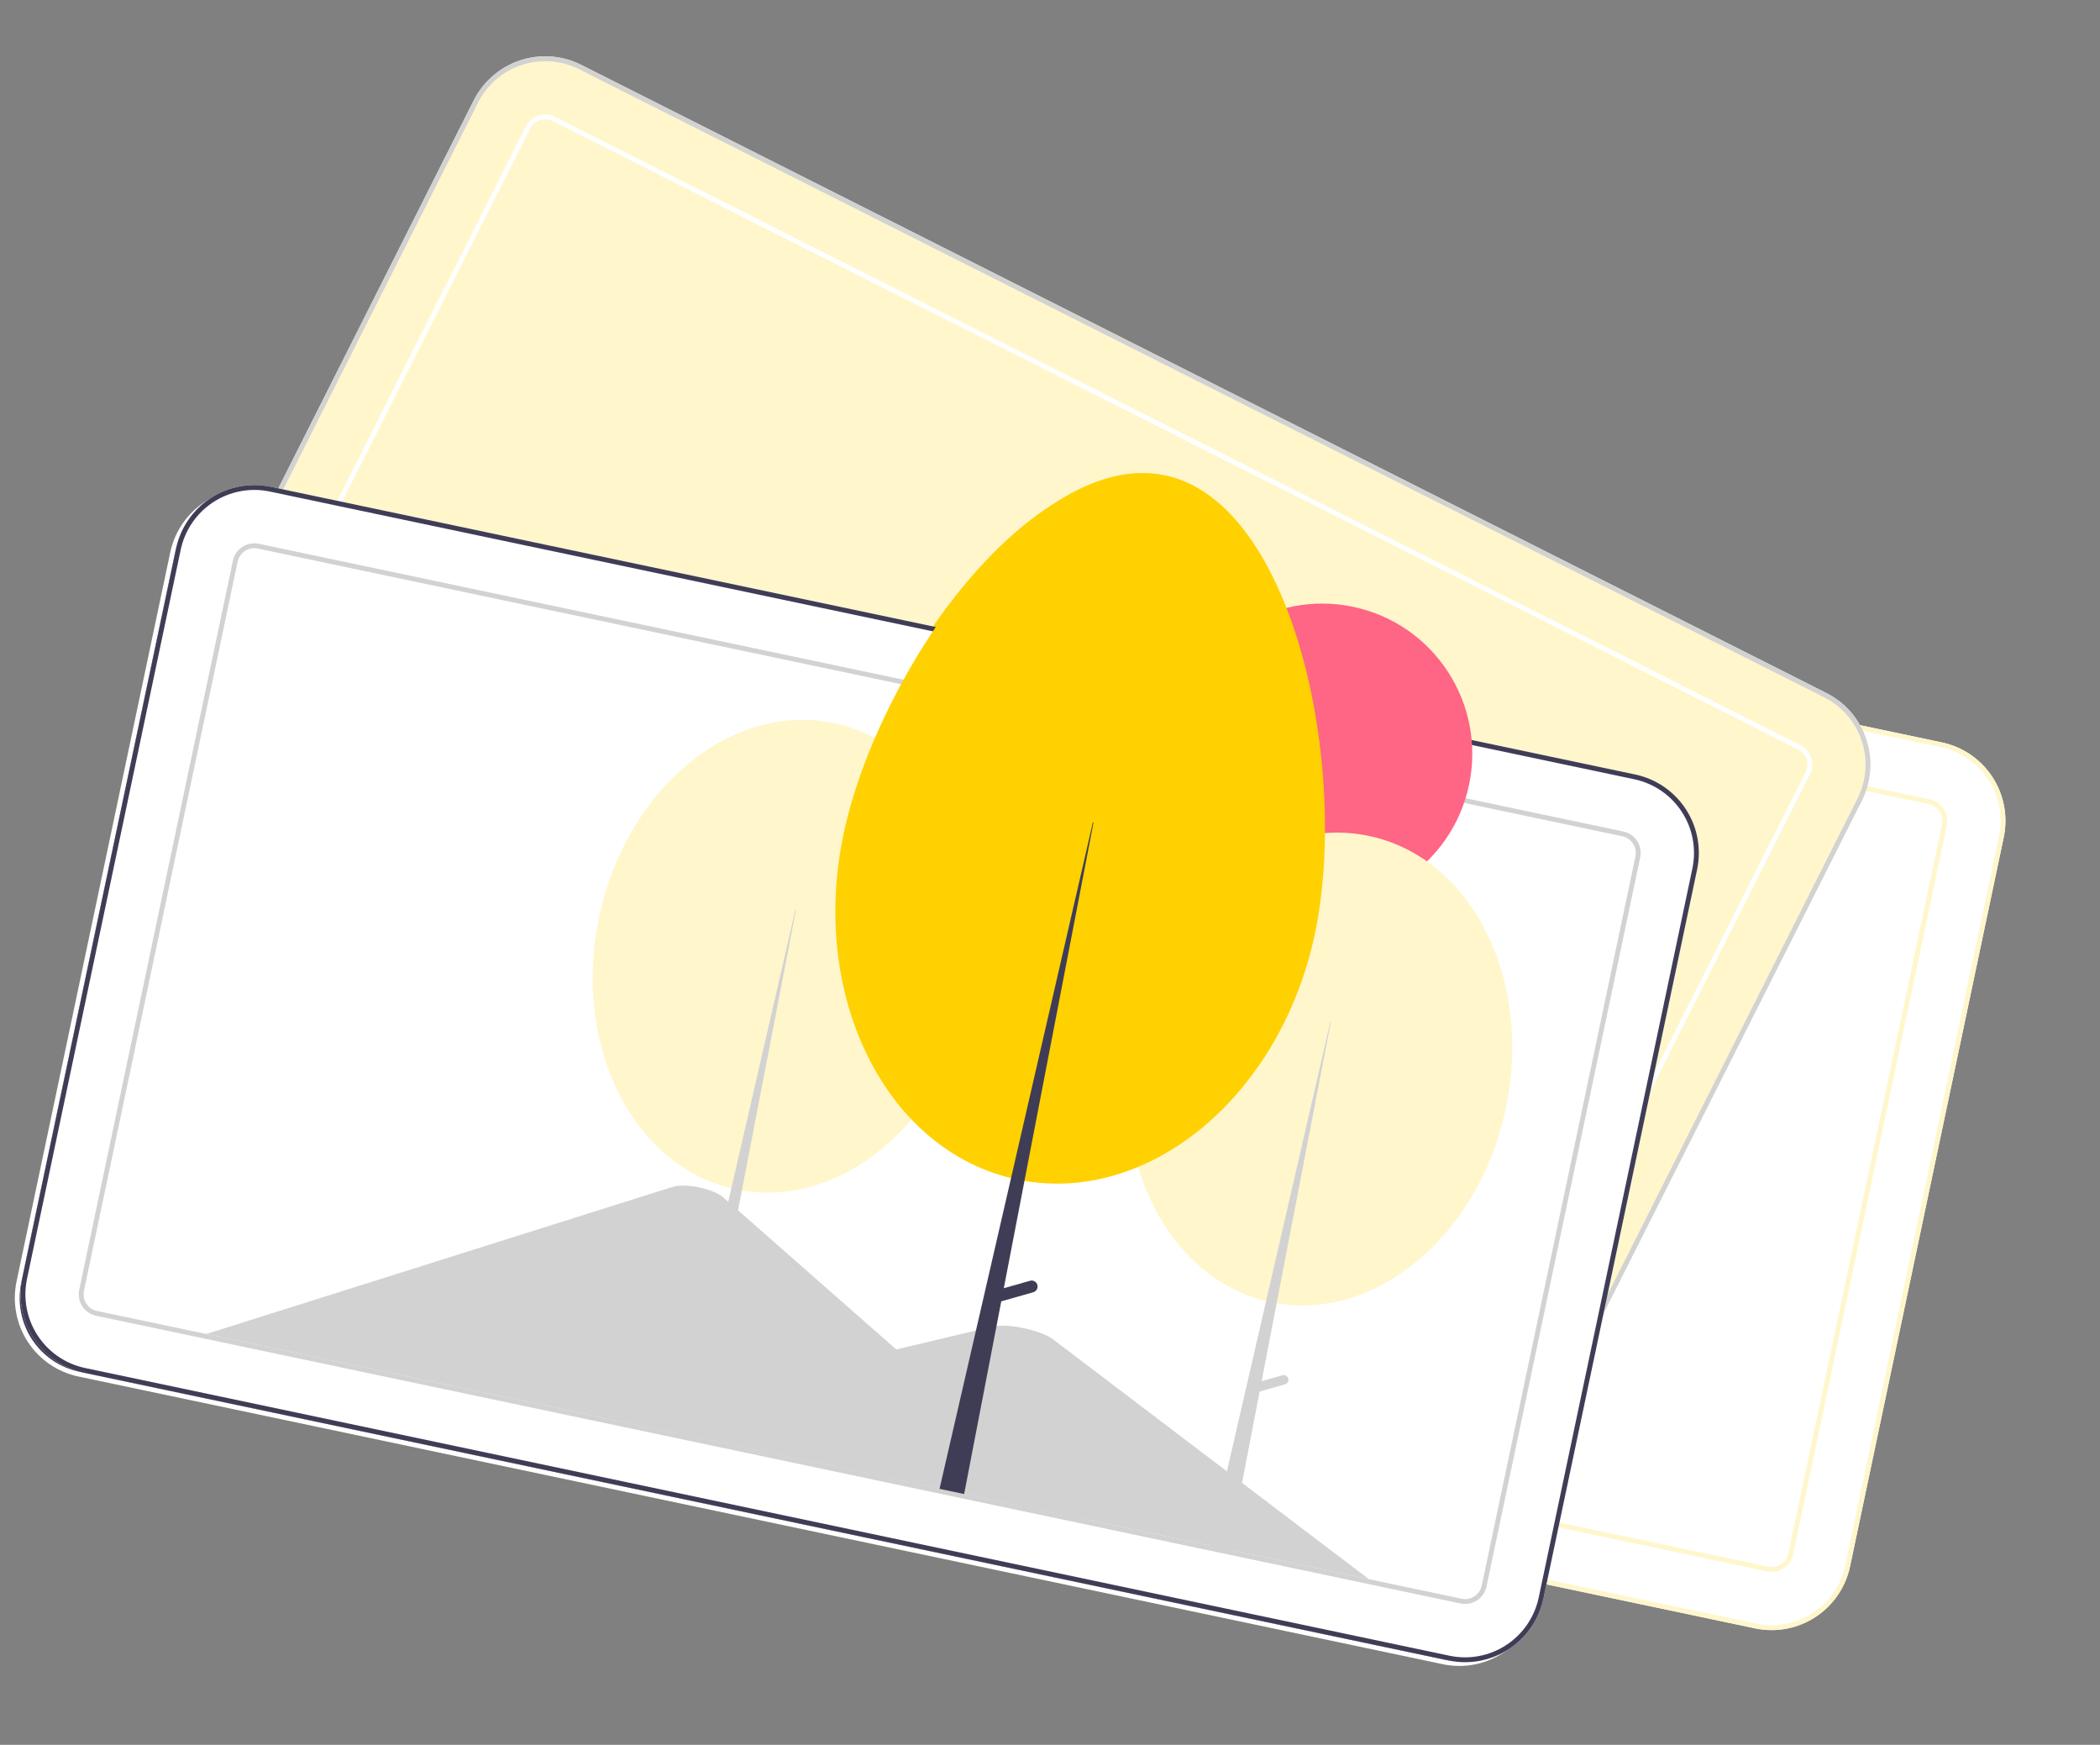
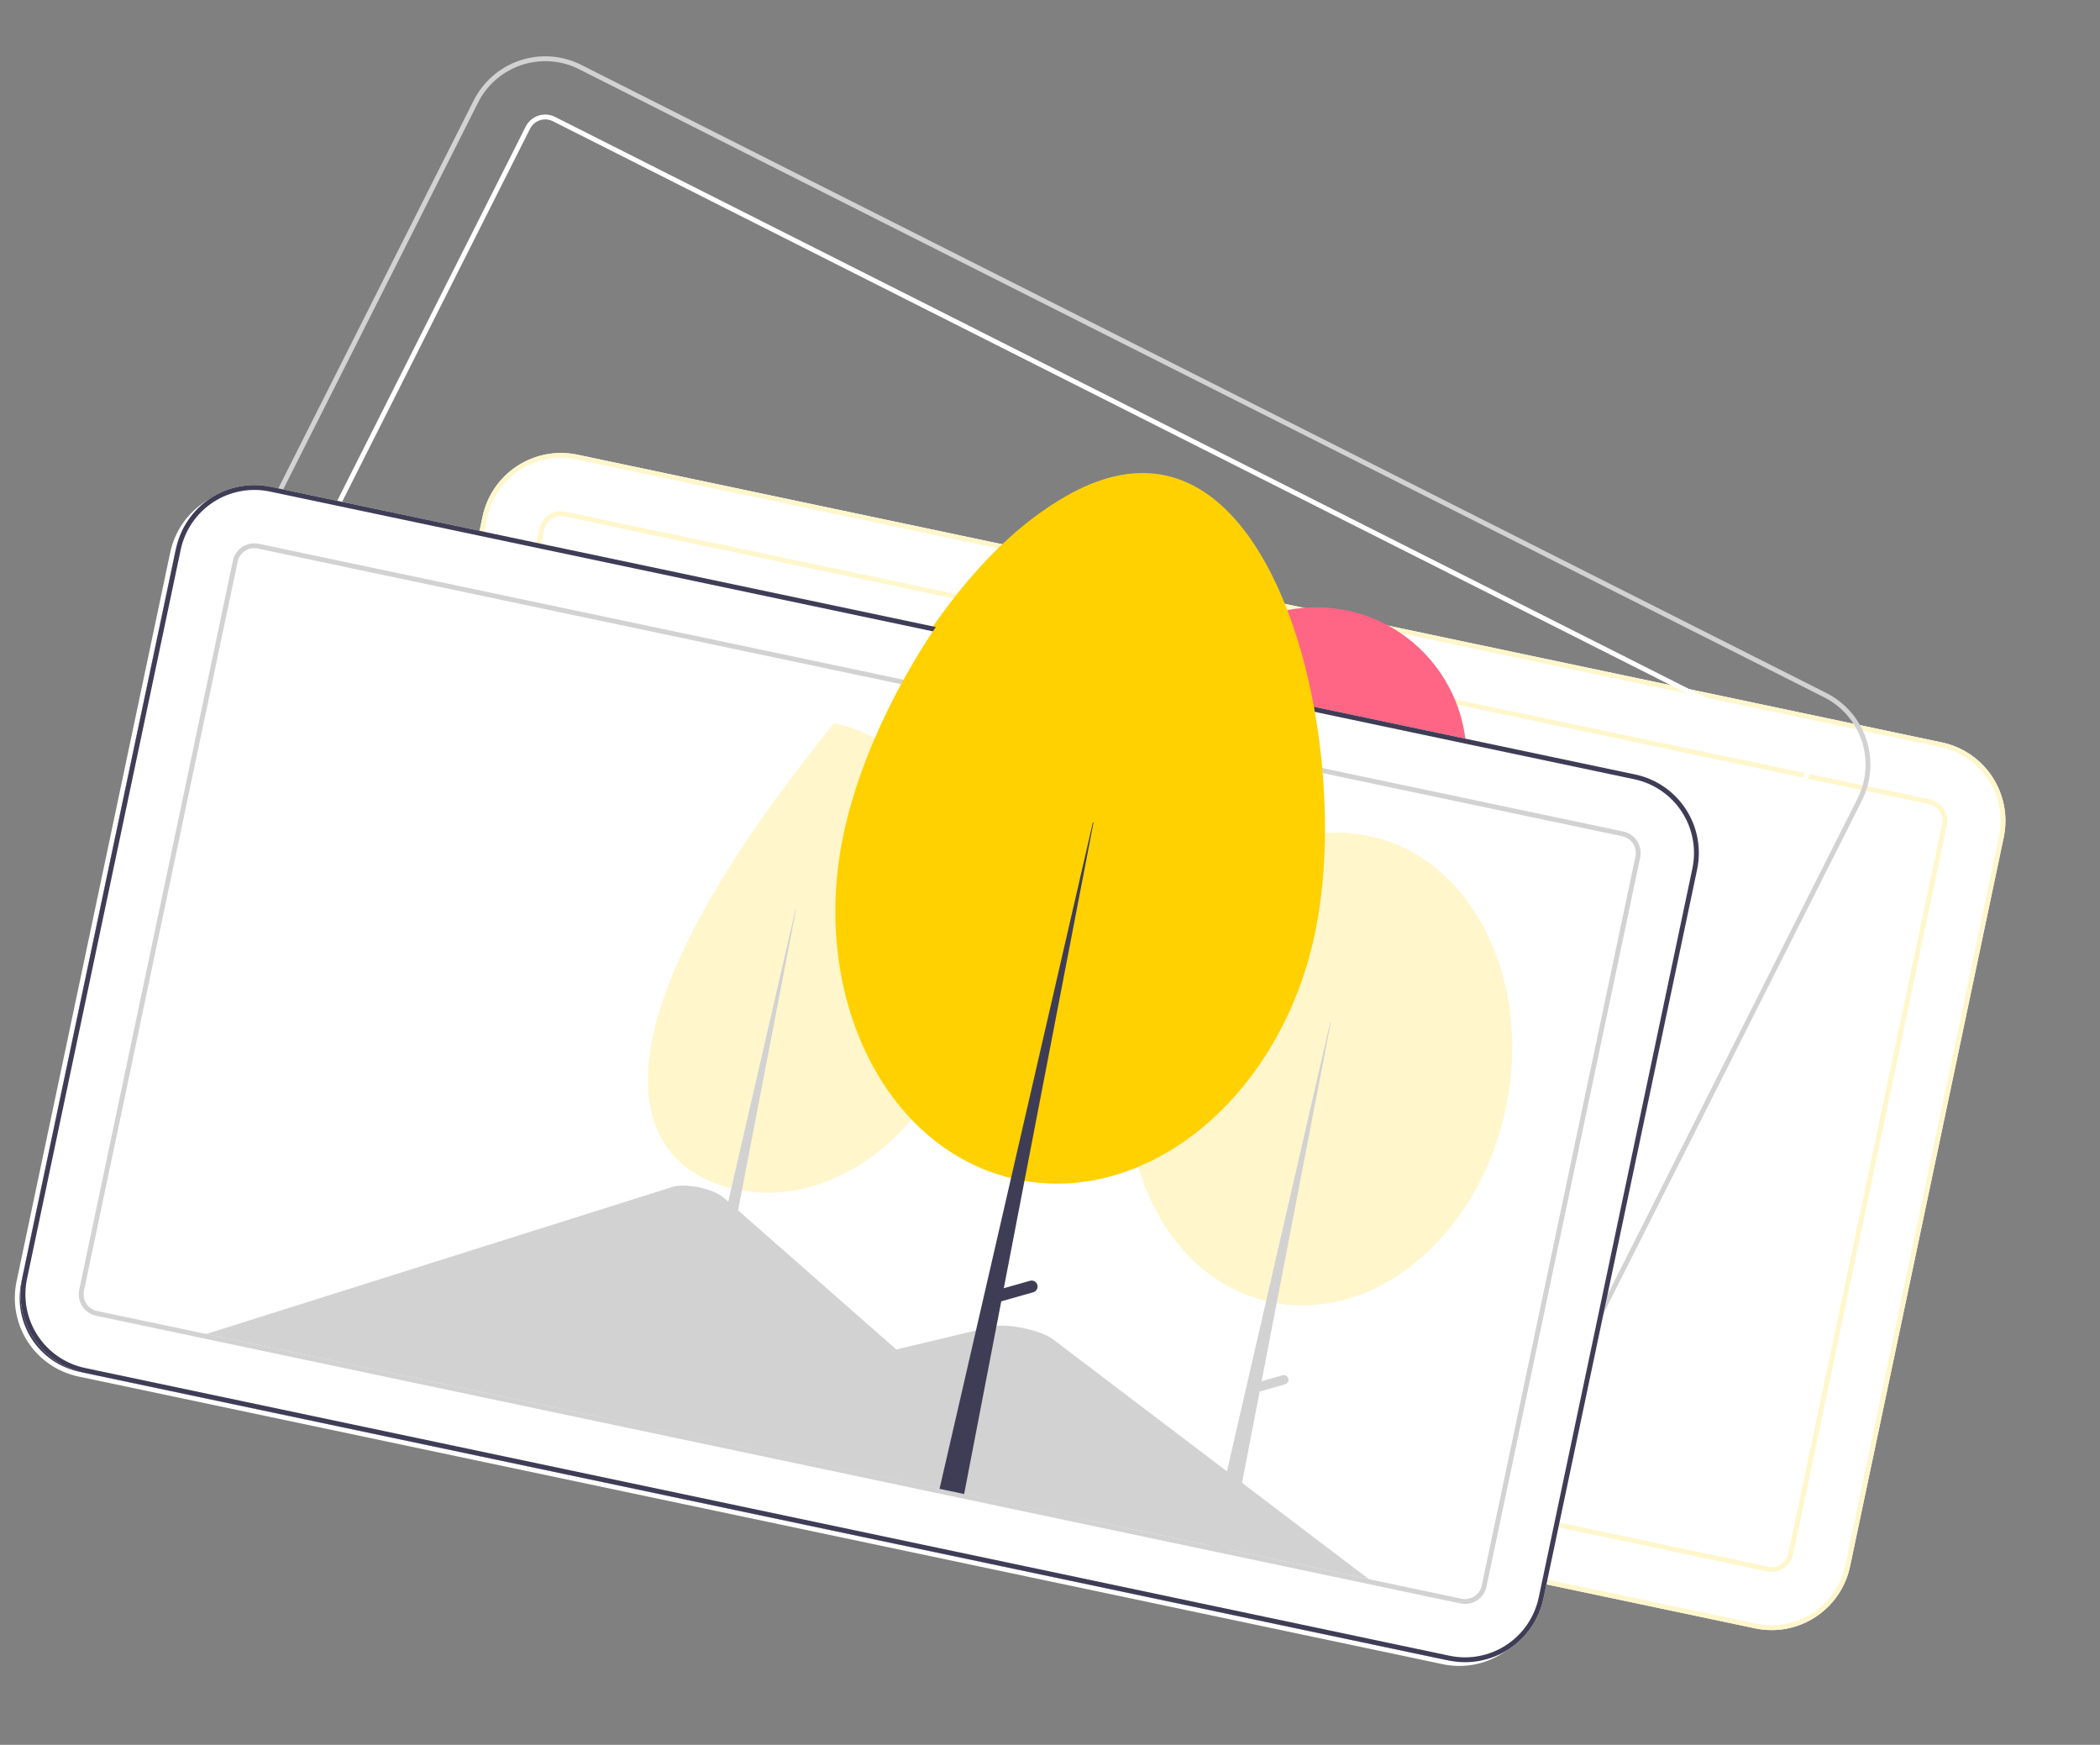
<svg xmlns="http://www.w3.org/2000/svg" width="319" height="265" viewBox="0 0 319 265" fill="none">
  <rect x="0" y="0" width="319" height="265" fill="#808080" stroke="none" />
  <g clip-path="url(#clip0_133_609)">
    <path d="M266.625 247.315L59.339 203.612C56.187 202.944 53.428 201.051 51.669 198.35C49.91 195.648 49.294 192.357 49.956 189.201L73.305 78.453C73.974 75.297 75.866 72.536 78.566 70.774C81.266 69.012 84.554 68.394 87.708 69.055L294.994 112.758C298.146 113.426 300.905 115.319 302.664 118.021C304.423 120.722 305.039 124.013 304.377 127.17L281.028 237.918C280.359 241.073 278.467 243.835 275.767 245.596C273.067 247.358 269.779 247.976 266.625 247.315Z" fill="white" />
    <path d="M266.625 247.315L59.339 203.612C56.187 202.944 53.428 201.051 51.669 198.35C49.91 195.648 49.294 192.357 49.956 189.201L73.305 78.453C73.974 75.297 75.866 72.536 78.566 70.774C81.266 69.012 84.554 68.394 87.708 69.055L294.994 112.758C298.146 113.426 300.905 115.319 302.664 118.021C304.423 120.722 305.039 124.013 304.377 127.17L281.028 237.918C280.359 241.073 278.467 243.835 275.767 245.596C273.067 247.358 269.779 247.976 266.625 247.315ZM87.556 69.777C84.593 69.156 81.505 69.736 78.968 71.391C76.432 73.046 74.654 75.64 74.026 78.605L50.677 189.353C50.055 192.318 50.634 195.409 52.286 197.947C53.939 200.485 56.53 202.263 59.491 202.891L266.777 246.593C269.74 247.214 272.828 246.634 275.365 244.979C277.901 243.324 279.679 240.73 280.307 237.766L303.656 127.018C304.278 124.052 303.699 120.961 302.047 118.423C300.394 115.885 297.803 114.107 294.842 113.479L87.556 69.777Z" fill="#FFF6CC" />
    <path d="M268.45 238.657L61.164 194.955C60.305 194.772 59.552 194.256 59.073 193.519C58.593 192.782 58.425 191.885 58.605 191.024L81.954 80.276C82.137 79.415 82.653 78.662 83.389 78.182C84.126 77.701 85.022 77.533 85.882 77.713L293.169 121.416C294.028 121.598 294.781 122.114 295.26 122.851C295.74 123.588 295.908 124.485 295.728 125.346L272.378 236.094C272.196 236.955 271.68 237.708 270.944 238.188C270.207 238.669 269.311 238.837 268.45 238.657ZM85.73 78.435C85.061 78.294 84.364 78.425 83.791 78.799C83.219 79.173 82.817 79.759 82.675 80.428L59.326 191.176C59.186 191.846 59.316 192.544 59.69 193.117C60.063 193.69 60.648 194.091 61.316 194.233L268.603 237.935C269.272 238.076 269.969 237.945 270.542 237.571C271.114 237.197 271.516 236.611 271.658 235.942L295.007 125.194C295.147 124.524 295.017 123.826 294.643 123.253C294.27 122.68 293.685 122.279 293.017 122.137L85.73 78.435Z" fill="#FFF6CC" />
-     <path d="M215.583 228.062L26.425 132.653C23.55 131.198 21.368 128.661 20.36 125.598C19.352 122.535 19.598 119.197 21.046 116.314L71.965 15.241C73.419 12.362 75.955 10.177 79.016 9.167C82.077 8.156 85.412 8.402 88.291 9.85L277.448 105.259C280.324 106.713 282.505 109.25 283.514 112.313C284.522 115.376 284.275 118.715 282.828 121.597L231.909 222.671C230.454 225.55 227.919 227.734 224.858 228.745C221.797 229.756 218.461 229.51 215.583 228.062Z" fill="#FFF6CC" />
    <path d="M215.583 228.062L26.425 132.653C23.55 131.198 21.368 128.661 20.36 125.598C19.352 122.535 19.598 119.197 21.046 116.314L71.965 15.241C73.419 12.362 75.955 10.177 79.016 9.167C82.077 8.156 85.412 8.402 88.291 9.85L277.448 105.259C280.324 106.713 282.505 109.25 283.514 112.313C284.522 115.376 284.275 118.715 282.828 121.597L231.909 222.671C230.454 225.55 227.919 227.734 224.858 228.745C221.797 229.756 218.461 229.51 215.583 228.062ZM87.96 10.508C85.255 9.148 82.121 8.917 79.246 9.867C76.371 10.816 73.989 12.868 72.623 15.572L21.704 116.646C20.344 119.354 20.112 122.49 21.059 125.367C22.007 128.245 24.056 130.628 26.757 131.995L215.914 227.403C218.619 228.764 221.752 228.994 224.627 228.045C227.503 227.096 229.885 225.044 231.251 222.339L282.17 121.266C283.53 118.558 283.762 115.422 282.814 112.544C281.867 109.667 279.818 107.284 277.117 105.917L87.96 10.508Z" fill="#D2D2D2" />
    <path d="M219.563 220.16L30.406 124.751C29.622 124.355 29.027 123.663 28.752 122.827C28.477 121.992 28.544 121.082 28.939 120.295L79.858 19.222C80.255 18.436 80.946 17.841 81.781 17.565C82.616 17.29 83.525 17.357 84.311 17.752L273.468 113.16C274.252 113.557 274.847 114.249 275.122 115.084C275.397 115.92 275.33 116.83 274.935 117.616L224.016 218.69C223.619 219.475 222.928 220.071 222.093 220.347C221.258 220.622 220.348 220.555 219.563 220.16ZM83.979 18.41C83.368 18.103 82.661 18.051 82.011 18.265C81.362 18.479 80.824 18.943 80.516 19.553L29.597 120.627C29.29 121.239 29.237 121.947 29.451 122.597C29.665 123.246 30.128 123.784 30.738 124.093L219.895 219.502C220.506 219.809 221.213 219.861 221.862 219.647C222.512 219.432 223.049 218.969 223.358 218.358L274.277 117.285C274.584 116.673 274.636 115.965 274.423 115.315C274.209 114.665 273.746 114.127 273.136 113.819L83.979 18.41Z" fill="white" />
    <path d="M219.179 252.76L11.893 209.057C8.741 208.389 5.982 206.496 4.223 203.794C2.464 201.092 1.848 197.802 2.51 194.645L25.859 83.897C26.528 80.742 28.42 77.98 31.12 76.219C33.82 74.457 37.108 73.839 40.262 74.5L247.548 118.202C250.7 118.871 253.458 120.763 255.217 123.465C256.976 126.167 257.593 129.457 256.931 132.614L233.582 243.362C232.913 246.518 231.021 249.279 228.321 251.041C225.62 252.803 222.333 253.421 219.179 252.76Z" fill="white" />
    <path d="M164.839 231.507L30.98 203.285C30.812 203.25 30.645 203.211 30.482 203.167L101.316 180.825C102.668 180.385 105.424 180.711 107.472 181.553C108.037 181.766 108.564 182.07 109.032 182.451L146.471 215.36L148.265 216.935L164.839 231.507Z" fill="#D2D2D2" />
    <path d="M207.07 240.41L91.293 216.001L115.964 210.125L117.74 209.701L149.889 202.043C151.997 201.542 156.62 202.457 158.706 203.724C158.846 203.81 158.974 203.896 159.091 203.983L207.07 240.41Z" fill="#D2D2D2" />
    <path d="M40.11 75.222C37.147 74.6 34.059 75.181 31.522 76.836C28.986 78.491 27.208 81.085 26.58 84.049L3.231 194.797C2.609 197.763 3.188 200.854 4.84 203.392C6.493 205.93 9.084 207.708 12.045 208.336L219.331 252.038C222.294 252.659 225.382 252.079 227.919 250.424C230.455 248.769 232.232 246.175 232.861 243.211L256.21 132.462C256.832 129.497 256.253 126.406 254.601 123.868C252.948 121.33 250.357 119.552 247.396 118.924L40.11 75.222Z" fill="#3F3D56" />
    <path d="M221.004 244.102L13.718 200.399C12.858 200.217 12.106 199.701 11.627 198.964C11.147 198.227 10.979 197.33 11.159 196.469L34.508 85.721C34.691 84.86 35.207 84.107 35.943 83.627C36.68 83.146 37.576 82.978 38.436 83.158L245.722 126.86C246.582 127.043 247.334 127.559 247.814 128.296C248.294 129.033 248.462 129.93 248.281 130.791L224.932 241.539C224.75 242.399 224.234 243.153 223.497 243.633C222.761 244.114 221.864 244.282 221.004 244.102ZM38.284 83.879C37.615 83.739 36.918 83.87 36.345 84.244C35.772 84.618 35.371 85.203 35.229 85.873L11.88 196.621C11.739 197.29 11.87 197.988 12.243 198.562C12.617 199.135 13.202 199.536 13.87 199.678L221.156 243.38C221.825 243.521 222.523 243.389 223.096 243.016C223.668 242.642 224.07 242.056 224.212 241.387L247.561 130.639C247.701 129.969 247.57 129.271 247.197 128.698C246.824 128.125 246.239 127.724 245.57 127.582L38.284 83.879Z" fill="#D2D2D2" />
    <path d="M195.263 137.394C207.584 139.992 219.68 132.1 222.28 119.767C224.88 107.434 217 95.33 204.679 92.732C192.358 90.135 180.262 98.027 177.661 110.36C175.061 122.693 182.941 134.797 195.263 137.394Z" fill="#FF6584" />
    <path d="M192.156 198.333C207.761 201.623 223.753 188.44 227.875 168.888C231.998 149.336 222.689 130.818 207.084 127.528C191.479 124.238 175.486 137.421 171.364 156.973C167.242 176.526 176.551 195.043 192.156 198.333Z" fill="#FFF6CC" />
    <path d="M201.199 155.828L201.276 155.844L185.767 236.327L182.817 235.705L201.199 155.828Z" fill="#D2D2D2" />
    <path d="M194.825 209.931C194.877 210.113 194.854 210.309 194.762 210.474C194.67 210.64 194.516 210.762 194.334 210.814L189.831 212.095L189.441 210.72L193.944 209.439C194.126 209.387 194.321 209.41 194.486 209.502C194.652 209.594 194.774 209.749 194.825 209.931Z" fill="#D2D2D2" />
    <path d="M110.922 181.206C126.527 184.496 142.519 171.313 146.641 151.761C150.764 132.209 141.455 113.692 125.85 110.402C110.244 107.112 94.252 120.295 90.13 139.847C86.008 159.399 95.317 177.916 110.922 181.206Z" fill="#FFF6CC" />
    <path d="M113.312 194.13C113.26 193.948 113.138 193.794 112.973 193.701C112.807 193.609 112.612 193.586 112.43 193.638L109.286 194.533L120.042 138.718L119.964 138.701L101.583 218.578L104.533 219.2L108.984 196.105L112.82 195.013C113.002 194.961 113.156 194.839 113.248 194.673C113.341 194.508 113.364 194.312 113.312 194.13Z" fill="#D2D2D2" />
    <path d="M176.105 72.76C195.879 76.929 204.088 117.612 198.865 142.387C193.641 167.161 173.377 183.866 153.604 179.697C133.831 175.528 122.035 152.064 127.259 127.29C132.482 102.515 156.332 68.591 176.105 72.76Z" fill="#FFD100" />
    <path d="M156.708 195.712C156.676 195.597 156.621 195.491 156.548 195.397C156.474 195.304 156.383 195.226 156.279 195.169C156.175 195.111 156.061 195.074 155.943 195.06C155.825 195.046 155.705 195.056 155.591 195.089L151.608 196.222L165.236 125.498L165.138 125.478L141.847 226.69L145.585 227.478L151.224 198.214L156.085 196.831C156.199 196.798 156.306 196.743 156.399 196.67C156.493 196.596 156.57 196.504 156.628 196.4C156.686 196.296 156.723 196.182 156.737 196.064C156.75 195.946 156.741 195.826 156.708 195.712Z" fill="#3F3D56" />
    <path d="M220.052 252.19L12.766 208.488C9.613 207.819 6.855 205.927 5.096 203.225C3.337 200.523 2.721 197.233 3.383 194.076L26.732 83.328C27.401 80.172 29.293 77.411 31.993 75.649C34.693 73.887 37.981 73.269 41.135 73.931L248.421 117.633C251.573 118.301 254.331 120.194 256.09 122.896C257.849 125.598 258.466 128.888 257.804 132.045L234.455 242.793C233.786 245.948 231.893 248.71 229.193 250.472C226.493 252.233 223.206 252.851 220.052 252.19Z" fill="white" />
    <path d="M165.712 230.937L31.852 202.716C31.685 202.681 31.518 202.641 31.355 202.597L102.189 180.255C103.54 179.816 106.297 180.142 108.345 180.983C108.91 181.197 109.437 181.5 109.905 181.882L147.344 214.79L149.138 216.366L165.712 230.937Z" fill="#D2D2D2" />
    <path d="M207.943 239.841L92.166 215.431L116.837 209.556L118.613 209.132L150.762 201.474C152.87 200.972 157.492 201.888 159.579 203.154C159.719 203.24 159.847 203.327 159.964 203.414L207.943 239.841Z" fill="#D2D2D2" />
    <path d="M220.052 252.19L12.766 208.488C9.613 207.819 6.855 205.927 5.096 203.225C3.337 200.523 2.721 197.233 3.383 194.076L26.732 83.328C27.401 80.172 29.293 77.411 31.993 75.649C34.693 73.887 37.981 73.269 41.135 73.931L248.421 117.633C251.573 118.301 254.331 120.194 256.09 122.896C257.849 125.598 258.466 128.888 257.804 132.045L234.455 242.793C233.786 245.948 231.893 248.71 229.193 250.472C226.493 252.233 223.206 252.851 220.052 252.19ZM40.982 74.652C38.02 74.031 34.931 74.612 32.395 76.266C29.858 77.921 28.081 80.516 27.453 83.48L4.103 194.228C3.482 197.193 4.061 200.284 5.713 202.822C7.365 205.36 9.957 207.138 12.918 207.766L220.204 251.469C223.167 252.09 226.255 251.509 228.791 249.854C231.328 248.199 233.105 245.605 233.734 242.641L257.083 131.893C257.705 128.927 257.126 125.836 255.473 123.298C253.821 120.76 251.23 118.982 248.269 118.354L40.982 74.652Z" fill="#3F3D56" />
    <path d="M221.877 243.532L14.591 199.83C13.731 199.648 12.979 199.131 12.499 198.394C12.02 197.658 11.851 196.76 12.032 195.899L35.381 85.151C35.564 84.291 36.08 83.537 36.816 83.057C37.552 82.577 38.449 82.408 39.309 82.588L246.595 126.291C247.455 126.473 248.207 126.989 248.687 127.726C249.167 128.463 249.335 129.36 249.154 130.221L225.805 240.969C225.623 241.83 225.107 242.583 224.37 243.063C223.634 243.544 222.737 243.712 221.877 243.532ZM39.157 83.31C38.488 83.17 37.791 83.301 37.218 83.674C36.645 84.048 36.244 84.634 36.102 85.303L12.753 196.051C12.612 196.721 12.743 197.419 13.116 197.992C13.489 198.565 14.075 198.967 14.743 199.108L222.029 242.811C222.698 242.951 223.396 242.82 223.968 242.446C224.541 242.072 224.942 241.487 225.084 240.817L248.434 130.069C248.574 129.4 248.443 128.702 248.07 128.129C247.697 127.555 247.112 127.154 246.443 127.012L39.157 83.31Z" fill="#D2D2D2" />
-     <path d="M196.135 136.825C208.456 139.422 220.552 131.53 223.153 119.197C225.753 106.864 217.873 94.76 205.552 92.163C193.231 89.565 181.134 97.457 178.534 109.79C175.934 122.123 183.814 134.227 196.135 136.825Z" fill="#FF6584" />
    <path d="M193.029 197.763C208.634 201.053 224.626 187.87 228.748 168.318C232.871 148.766 223.562 130.249 207.957 126.959C192.351 123.669 176.359 136.852 172.237 156.404C168.115 175.956 177.424 194.473 193.029 197.763Z" fill="#FFF6CC" />
    <path d="M202.071 155.259L202.149 155.275L186.64 235.757L183.69 235.135L202.071 155.259Z" fill="#D2D2D2" />
    <path d="M195.698 209.361C195.75 209.544 195.727 209.739 195.635 209.905C195.543 210.07 195.389 210.192 195.206 210.244L190.704 211.526L190.314 210.151L194.816 208.87C194.999 208.818 195.194 208.84 195.359 208.933C195.525 209.025 195.647 209.179 195.698 209.361Z" fill="#D2D2D2" />
-     <path d="M111.795 180.637C127.4 183.927 143.392 170.744 147.514 151.192C151.637 131.639 142.328 113.122 126.723 109.832C111.117 106.542 95.125 119.725 91.003 139.277C86.881 158.829 96.19 177.347 111.795 180.637Z" fill="#FFF6CC" />
+     <path d="M111.795 180.637C127.4 183.927 143.392 170.744 147.514 151.192C151.637 131.639 142.328 113.122 126.723 109.832C86.881 158.829 96.19 177.347 111.795 180.637Z" fill="#FFF6CC" />
    <path d="M114.185 193.561C114.133 193.378 114.011 193.224 113.846 193.132C113.68 193.04 113.485 193.017 113.303 193.069L110.159 193.963L120.915 138.148L120.837 138.132L102.456 218.009L105.406 218.631L109.856 195.535L113.693 194.444C113.875 194.392 114.029 194.269 114.121 194.104C114.214 193.938 114.236 193.743 114.185 193.561Z" fill="#D2D2D2" />
    <path d="M176.978 72.191C196.752 76.36 204.961 117.042 199.737 141.817C194.514 166.592 174.25 183.296 154.477 179.127C134.703 174.958 122.908 151.495 128.132 126.72C133.355 101.946 157.205 68.022 176.978 72.191Z" fill="#FFD100" />
    <path d="M157.581 195.142C157.549 195.028 157.494 194.921 157.42 194.828C157.347 194.735 157.255 194.657 157.152 194.599C157.048 194.541 156.934 194.504 156.816 194.491C156.698 194.477 156.578 194.487 156.464 194.519L152.481 195.652L166.109 124.929L166.011 124.908L142.72 226.121L146.458 226.909L152.097 197.644L156.958 196.261C157.072 196.229 157.179 196.174 157.272 196.1C157.366 196.026 157.443 195.935 157.501 195.831C157.559 195.727 157.596 195.613 157.61 195.495C157.623 195.376 157.614 195.257 157.581 195.142Z" fill="#3F3D56" />
  </g>
  <defs>
    <clipPath id="clip0_133_609">
      <rect width="281.454" height="211.09" fill="white" transform="translate(43.547) rotate(11.905)" />
    </clipPath>
  </defs>
</svg>